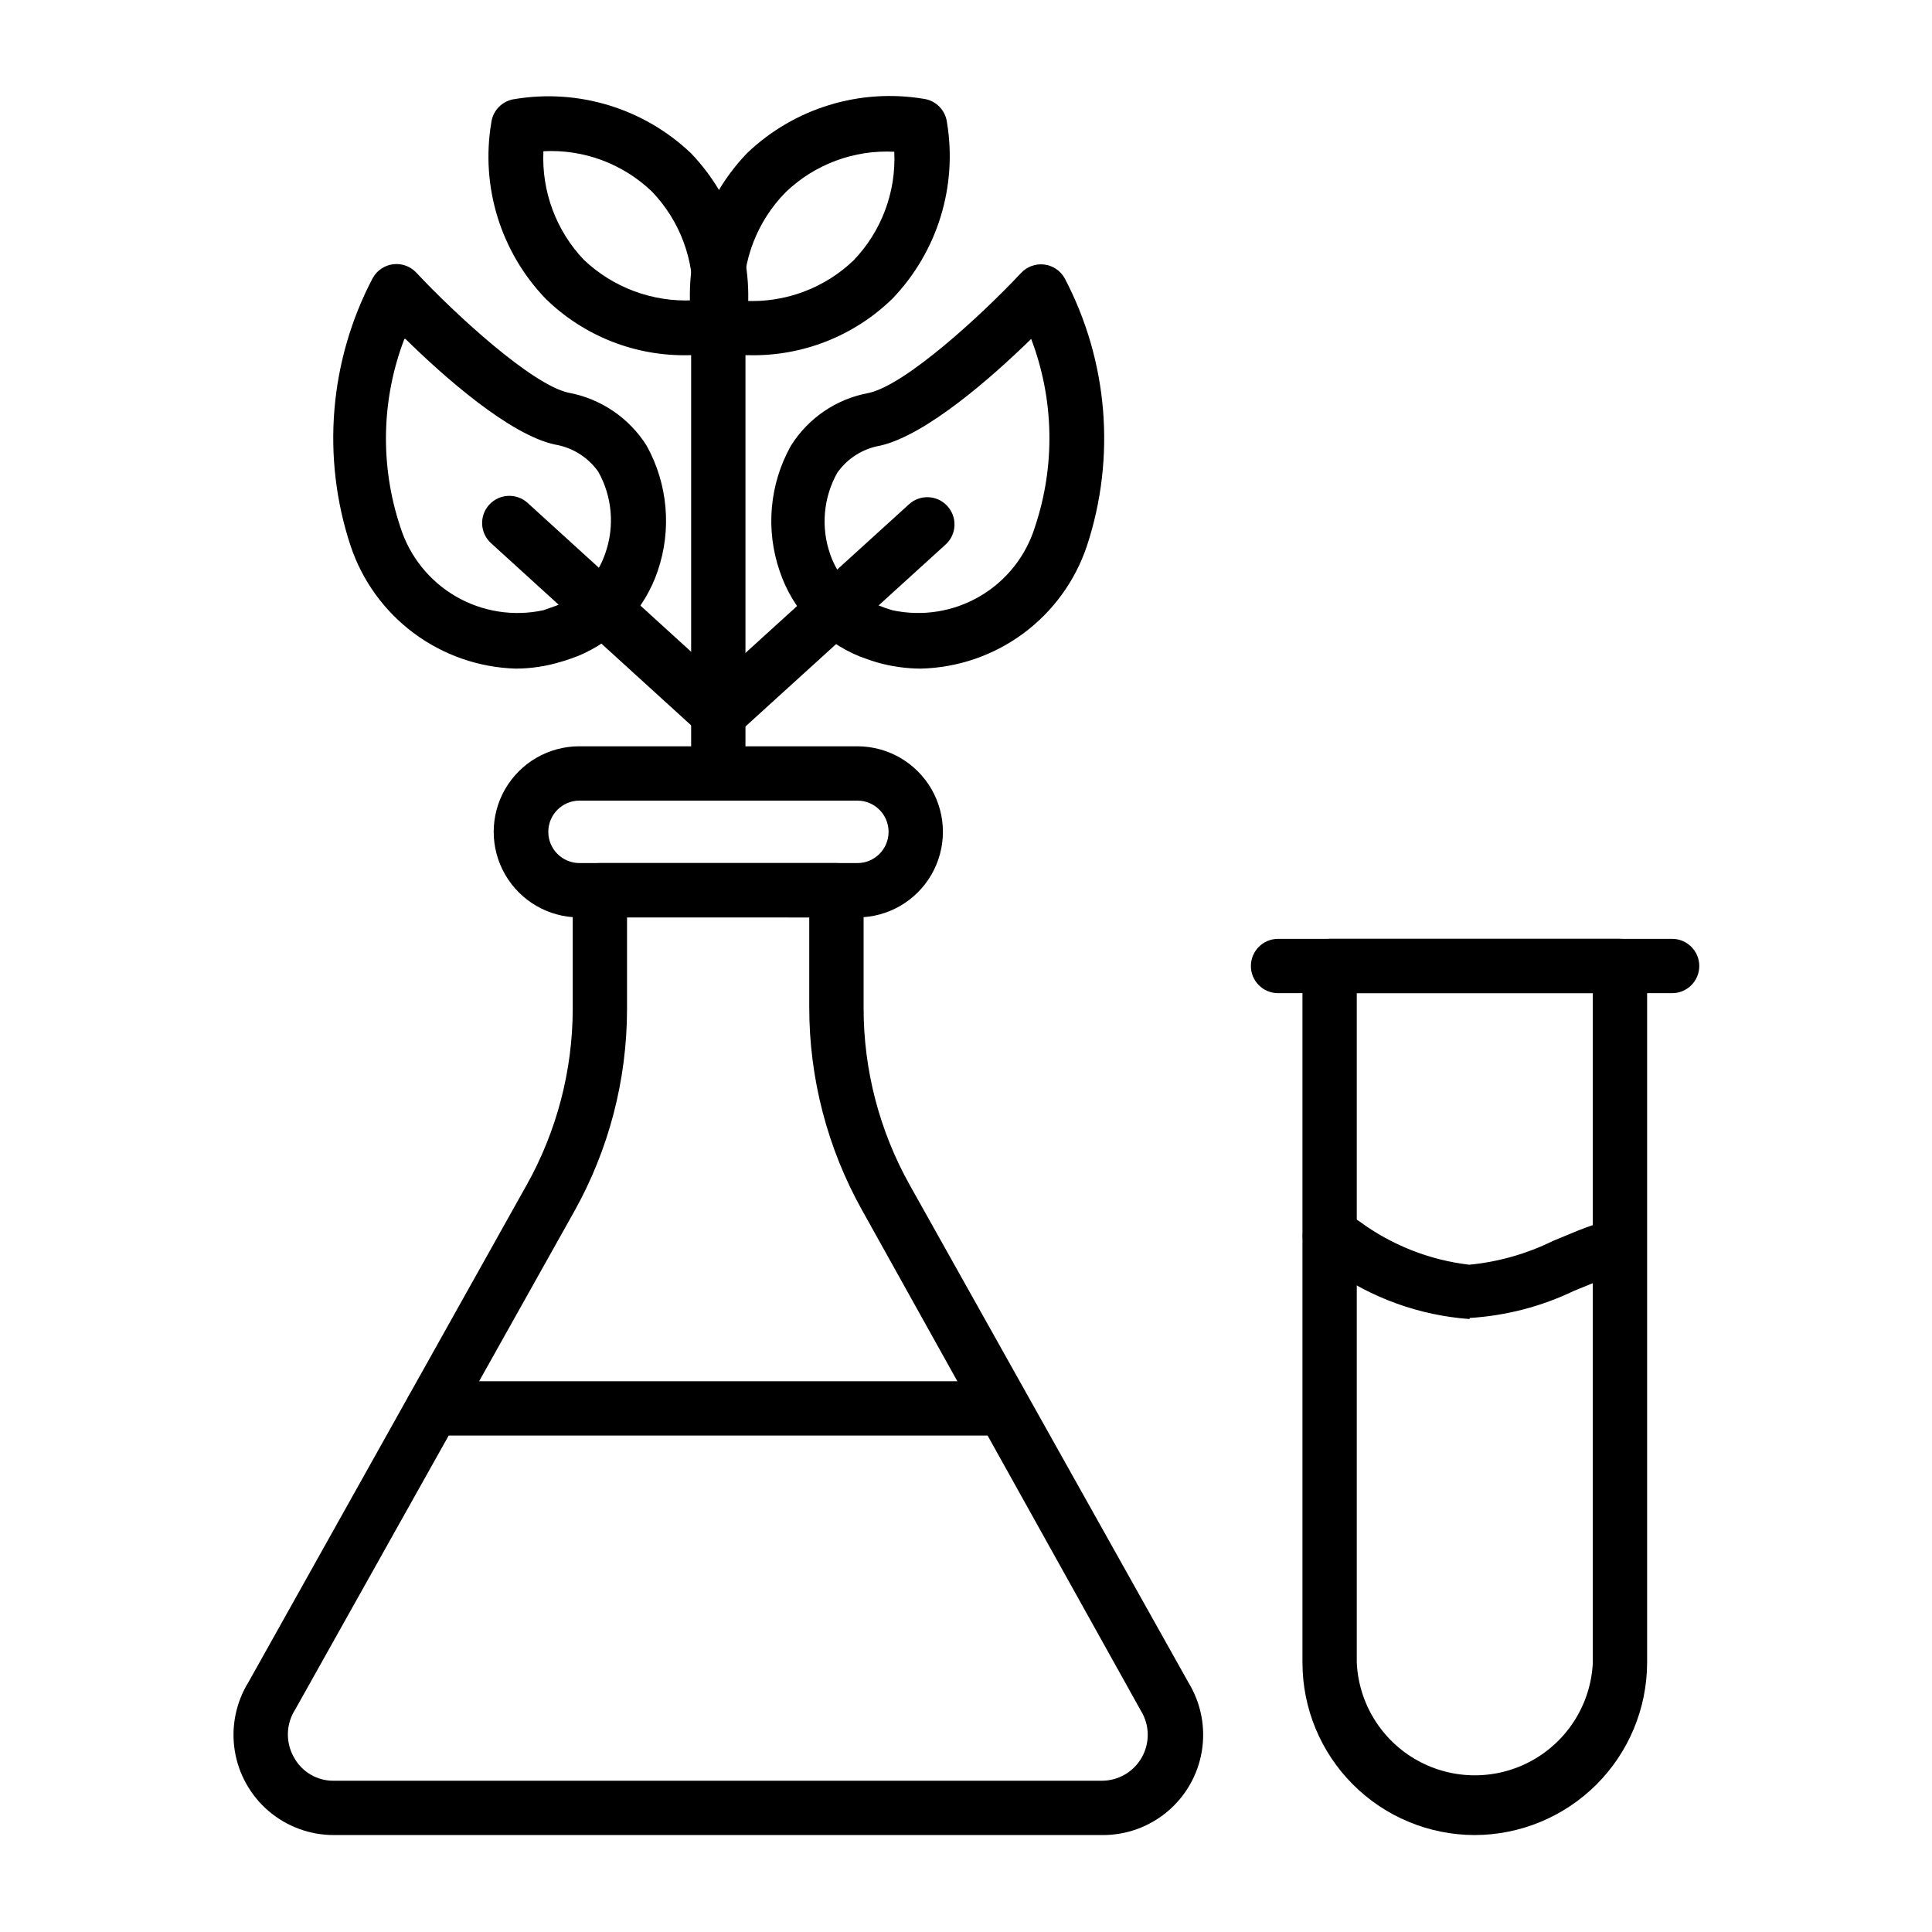
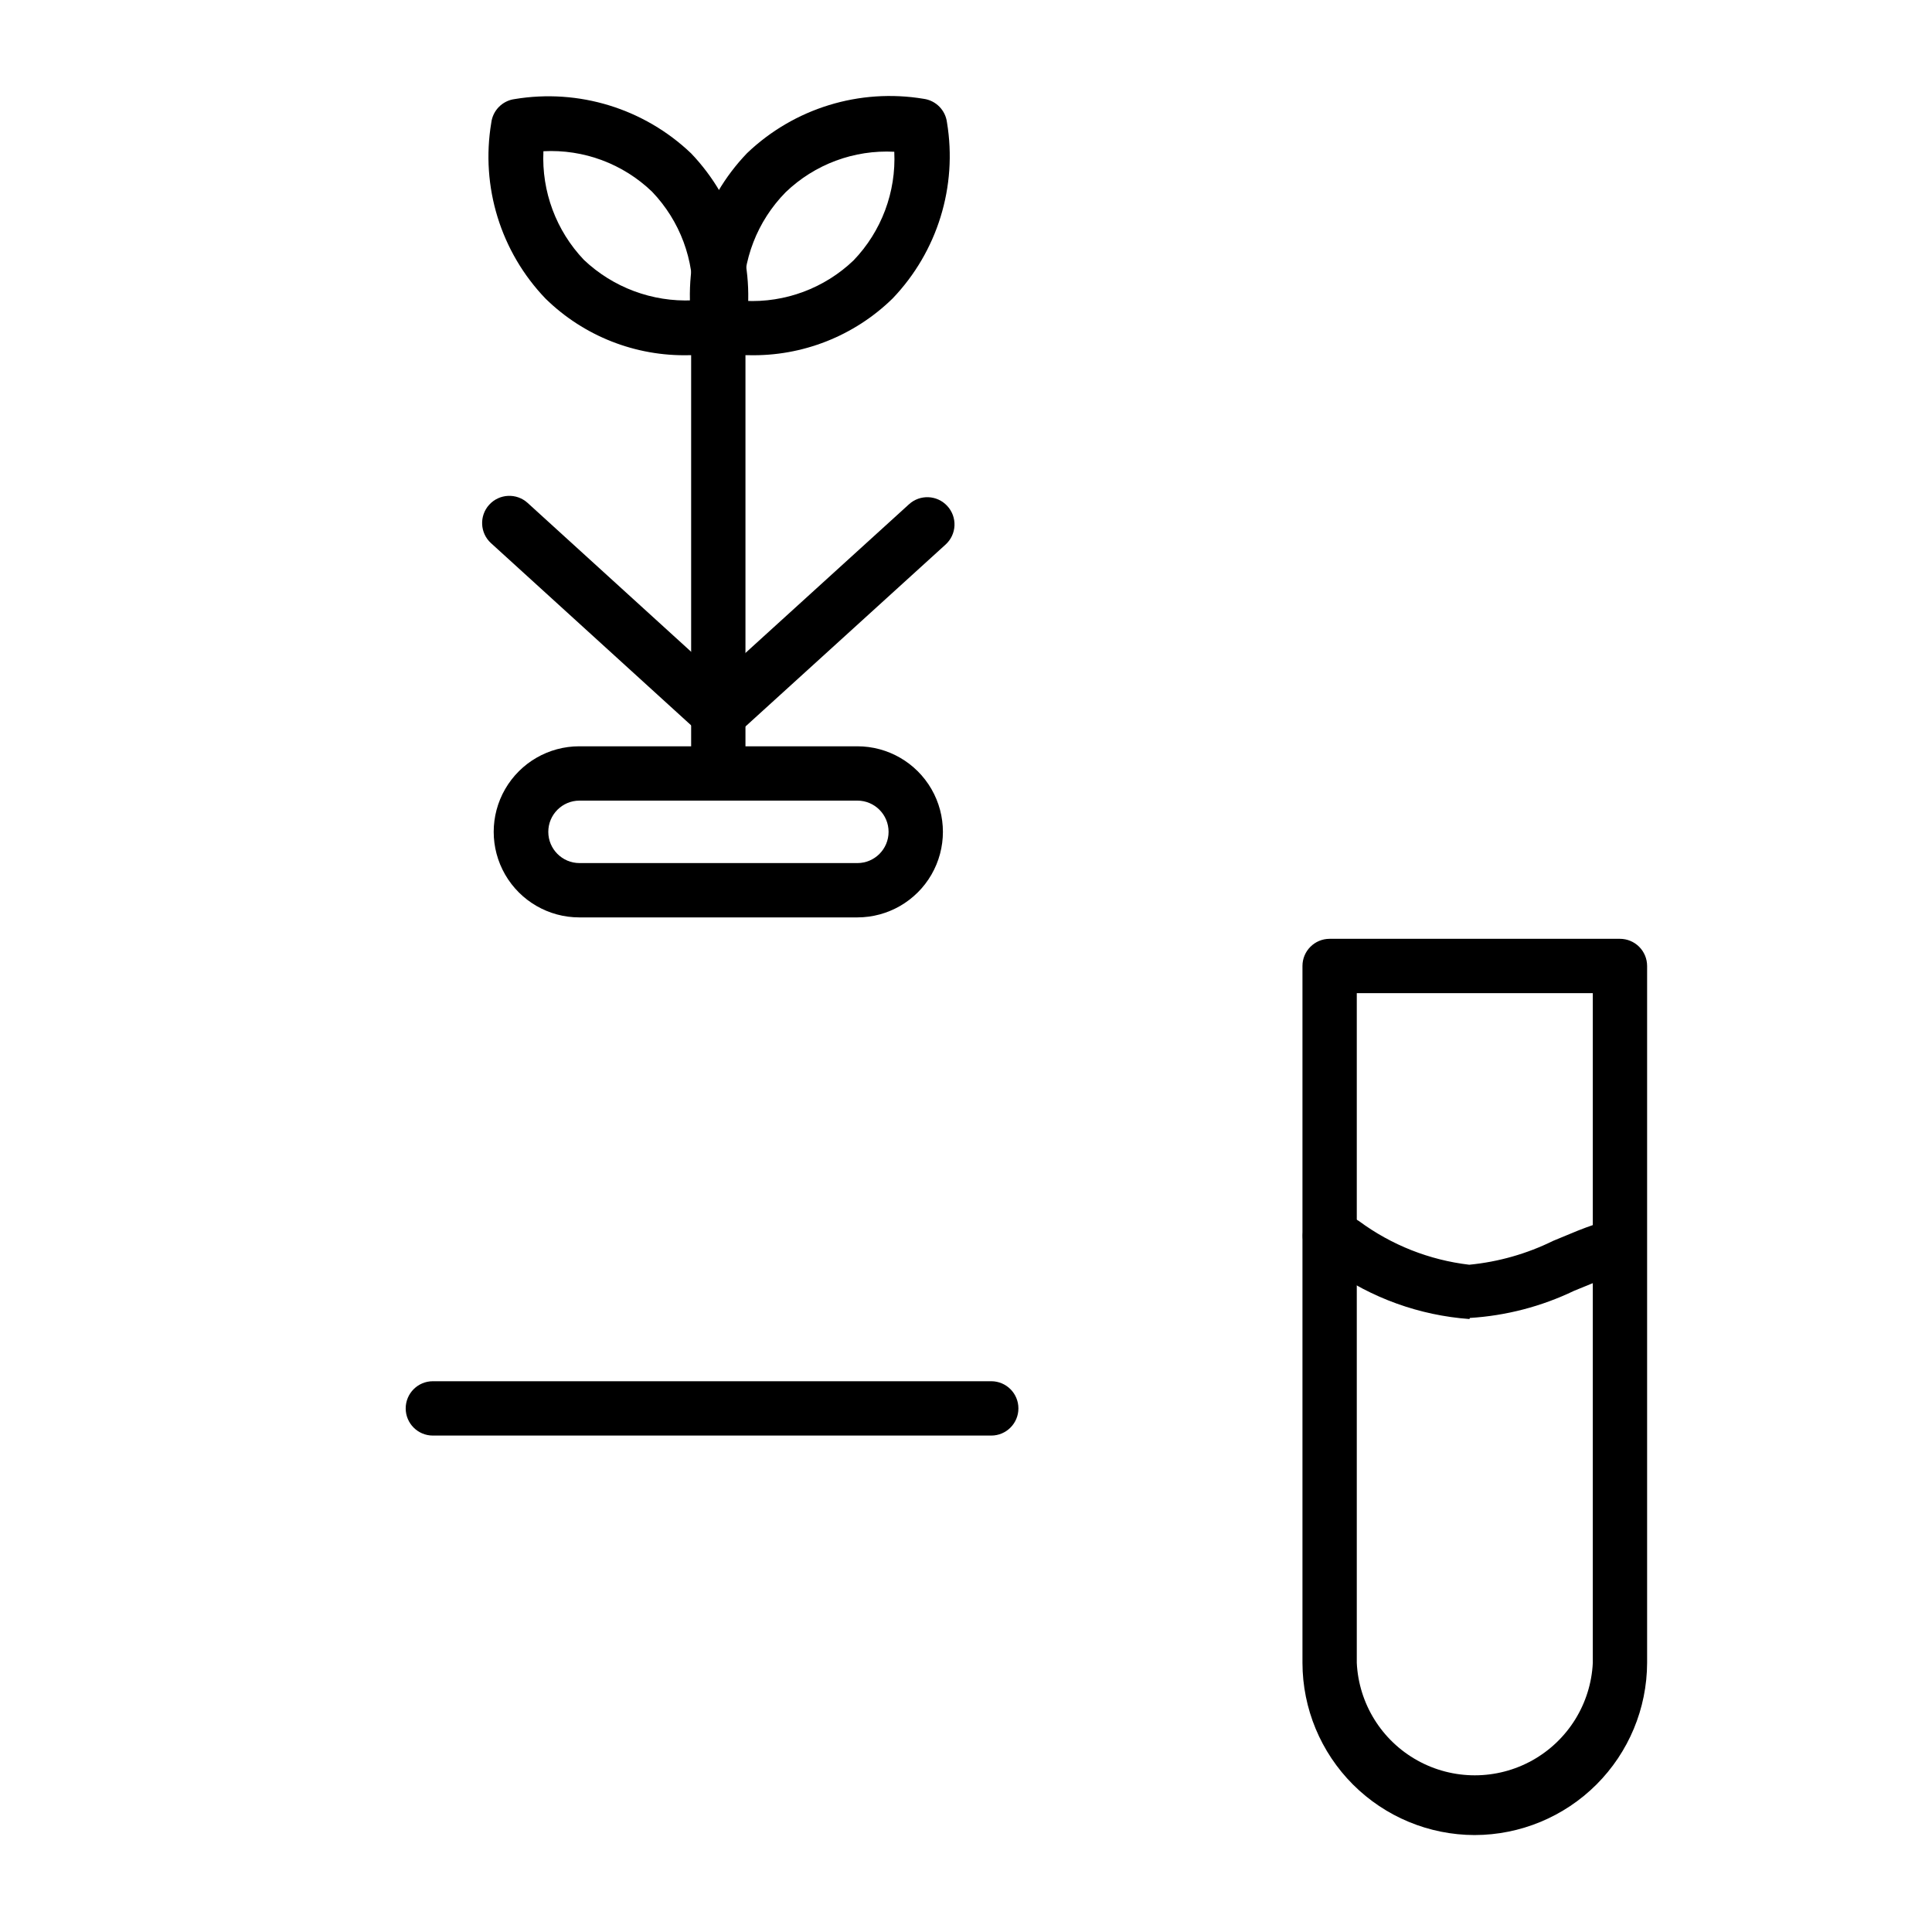
<svg xmlns="http://www.w3.org/2000/svg" fill="#000000" width="800px" height="800px" version="1.1" viewBox="144 144 512 512">
  <g>
-     <path d="m280.67 321.19c-9.746-0.293-19.168-3.57-26.992-9.387-7.828-5.816-13.68-13.895-16.77-23.145-7.758-23.496-5.629-49.141 5.902-71.035 1.129-1.992 3.141-3.328 5.414-3.598 2.273-0.27 4.539 0.559 6.102 2.231 10.438 11.156 30.59 29.652 40.305 31.812v-0.004c8.57 1.578 16.086 6.668 20.73 14.035 5.621 10.148 6.695 22.199 2.949 33.18-3.461 10.258-11.207 18.508-21.23 22.602-1.367 0.504-2.879 1.078-4.461 1.512h-0.004c-3.871 1.18-7.898 1.785-11.945 1.797zm13.676-10.004m-43.184-77.371c-6.113 15.977-6.496 33.578-1.082 49.805 2.422 7.754 7.66 14.32 14.676 18.41 7.019 4.09 15.316 5.402 23.254 3.688l3.453-1.223h0.004c6.125-2.535 10.852-7.606 12.953-13.891 2.504-7.133 1.82-15-1.871-21.594-2.707-3.824-6.824-6.414-11.441-7.195-12.02-2.519-29.656-18.141-39.66-28z" />
    <path d="m334.36 340.19c-1.809 0.016-3.555-0.652-4.894-1.871l-55.348-50.383v0.004c-2.941-2.684-3.148-7.242-0.469-10.184 2.684-2.941 7.246-3.152 10.188-0.469l55.348 50.383-0.004-0.004c1.434 1.285 2.293 3.086 2.387 5.008 0.094 1.918-0.582 3.797-1.883 5.215-1.371 1.48-3.305 2.316-5.324 2.301z" />
-     <path d="m388.05 321.19c-3.945-0.016-7.867-0.574-11.66-1.656-1.727-0.504-3.168-1.078-4.606-1.582-10.008-4.094-17.734-12.344-21.16-22.598-3.781-10.977-2.707-23.043 2.949-33.18 4.598-7.387 12.102-12.484 20.656-14.035 9.789-2.16 29.941-20.656 40.375-31.812h0.004c1.551-1.656 3.793-2.481 6.047-2.231 2.293 0.25 4.328 1.59 5.469 3.598 11.531 21.895 13.664 47.539 5.902 71.039-3.113 9.266-9.004 17.355-16.871 23.16-7.867 5.809-17.332 9.055-27.105 9.297zm-11.082-16.695c1.148 0.473 2.328 0.879 3.523 1.223 7.922 1.711 16.195 0.391 23.191-3.699s12.203-10.656 14.598-18.398c5.43-16.219 5.074-33.816-1.008-49.805-10.078 9.859-27.711 25.477-40.016 28.285h-0.004c-4.598 0.789-8.691 3.379-11.371 7.199-3.691 6.594-4.375 14.457-1.871 21.59 2.133 6.207 6.863 11.172 12.957 13.605z" />
    <path d="m334.36 340.19c-2.824-0.121-5.312-1.883-6.367-4.504-1.055-2.621-0.48-5.617 1.473-7.656l55.418-50.383c2.926-2.676 7.461-2.481 10.148 0.434 1.309 1.406 1.996 3.277 1.918 5.199-0.082 1.918-0.926 3.727-2.348 5.019l-55.418 50.383-0.004-0.004c-1.371 1.07-3.082 1.609-4.82 1.512z" />
    <path d="m334.36 356.17c-3.977 0-7.199-3.223-7.199-7.199v-118.54c0-3.973 3.223-7.195 7.199-7.195s7.195 3.223 7.195 7.195v118.54c0 1.91-0.758 3.742-2.106 5.09-1.352 1.352-3.18 2.109-5.09 2.109z" />
    <path d="m342.42 238.13c-2.891 0.016-5.777-0.176-8.637-0.578-3.227-0.426-5.766-2.965-6.191-6.188-2.894-16.996 2.445-34.355 14.395-46.785 12.457-11.895 29.793-17.227 46.781-14.395 3.25 0.438 5.793 3.012 6.191 6.262 2.812 16.945-2.523 34.227-14.395 46.641-10.168 9.953-23.922 15.375-38.145 15.043zm-1.008-14.395c10.66 0.531 21.07-3.348 28.789-10.727 7.402-7.703 11.305-18.117 10.793-28.789-10.664-0.562-21.09 3.32-28.789 10.727-7.527 7.648-11.562 18.062-11.152 28.789z" />
    <path d="m326.59 238.13c-14.168 0.34-27.871-5.059-38-14.973-11.906-12.395-17.242-29.691-14.395-46.637 0.395-3.254 2.941-5.828 6.188-6.262 16.992-2.824 34.32 2.508 46.781 14.395 11.887 12.465 17.219 29.793 14.395 46.781-0.434 3.25-3.008 5.793-6.258 6.191-2.891 0.348-5.801 0.516-8.711 0.504zm-38.578-54.051c-0.504 10.656 3.371 21.059 10.727 28.789 7.742 7.332 18.133 11.203 28.789 10.723 0.547-10.664-3.336-21.082-10.727-28.789-7.695-7.406-18.121-11.289-28.789-10.723z" />
-     <path d="m435.98 630.31h-203.46c-6.348 0.02-12.488-2.234-17.316-6.352-4.824-4.117-8.02-9.824-9.004-16.094-0.98-6.266 0.312-12.68 3.648-18.078l73.699-131.71v0.004c7.996-14.273 12.207-30.352 12.234-46.711v-31.453c0-3.977 3.223-7.195 7.199-7.195h62.688c1.91 0 3.738 0.758 5.09 2.106 1.348 1.352 2.106 3.18 2.106 5.09v31.234c-0.008 16.379 4.18 32.484 12.164 46.785l73.988 132.07c3.285 5.426 4.516 11.848 3.477 18.102-1.039 6.258-4.285 11.934-9.145 16.008-4.863 4.07-11.02 6.269-17.363 6.195zm-125.81-243.2v24.254c0 18.828-4.832 37.34-14.035 53.762l-73.914 131.93c-2.441 3.812-2.578 8.656-0.359 12.598 2.098 3.914 6.207 6.332 10.652 6.262h203.46c4.418 0.008 8.492-2.379 10.645-6.238 2.152-3.856 2.047-8.578-0.281-12.332l-73.844-132.57c-9.211-16.445-14.043-34.984-14.035-53.836v-23.82z" />
    <path d="m371.21 387.12h-73.703c-8.098 0-15.582-4.324-19.633-11.336-4.051-7.016-4.051-15.66 0-22.672 4.051-7.016 11.535-11.336 19.633-11.336h73.703c8.098 0 15.582 4.32 19.633 11.336 4.051 7.012 4.051 15.656 0 22.672-4.051 7.012-11.535 11.336-19.633 11.336zm-73.629-30.949c-4.57 0-8.277 3.703-8.277 8.277 0 4.57 3.707 8.277 8.277 8.277h73.629c4.57 0 8.273-3.707 8.273-8.277 0-4.574-3.703-8.277-8.273-8.277z" />
    <path d="m406.69 524.44h-147.98c-3.973 0-7.195-3.223-7.195-7.199 0-3.977 3.223-7.199 7.195-7.199h147.98c3.977 0 7.199 3.223 7.199 7.199 0 3.977-3.223 7.199-7.199 7.199z" />
    <path d="m534.8 630.31c-12.098-0.02-23.691-4.832-32.246-13.387-8.555-8.555-13.367-20.148-13.387-32.246v-184.68c0-3.977 3.223-7.199 7.199-7.199h76.938c1.91 0 3.738 0.758 5.09 2.109 1.348 1.348 2.109 3.18 2.109 5.09v184.68c-0.039 12.105-4.871 23.699-13.434 32.25-8.566 8.551-20.168 13.363-32.27 13.383zm-31.238-223.12v177.48c0.52 10.816 6.59 20.598 16.055 25.859 9.461 5.266 20.973 5.266 30.438 0 9.461-5.262 15.535-15.043 16.055-25.859v-177.48z" />
-     <path d="m587.13 407.2h-104.43c-3.977 0-7.199-3.223-7.199-7.195 0-3.977 3.223-7.199 7.199-7.199h104.43c3.973 0 7.195 3.223 7.195 7.199 0 3.973-3.223 7.195-7.195 7.195z" />
    <path d="m533.44 493.56c-13.242-0.965-25.961-5.547-36.781-13.242l-1.508-1.152-2.231-1.297-0.004 0.004c-3.496-1.988-4.723-6.438-2.734-9.934 1.988-3.5 6.434-4.723 9.934-2.734l2.734 1.582 1.367 0.863c8.551 6.309 18.598 10.277 29.148 11.516 7.734-0.75 15.27-2.894 22.242-6.332l6.621-2.734c2.922-1.16 5.898-2.168 8.922-3.023 3.816-1.113 7.812 1.078 8.926 4.894s-1.078 7.809-4.894 8.922c-2.613 0.723-5.184 1.59-7.699 2.594l-6.332 2.59h-0.004c-8.66 4.164-18.047 6.606-27.637 7.195z" />
  </g>
</svg>